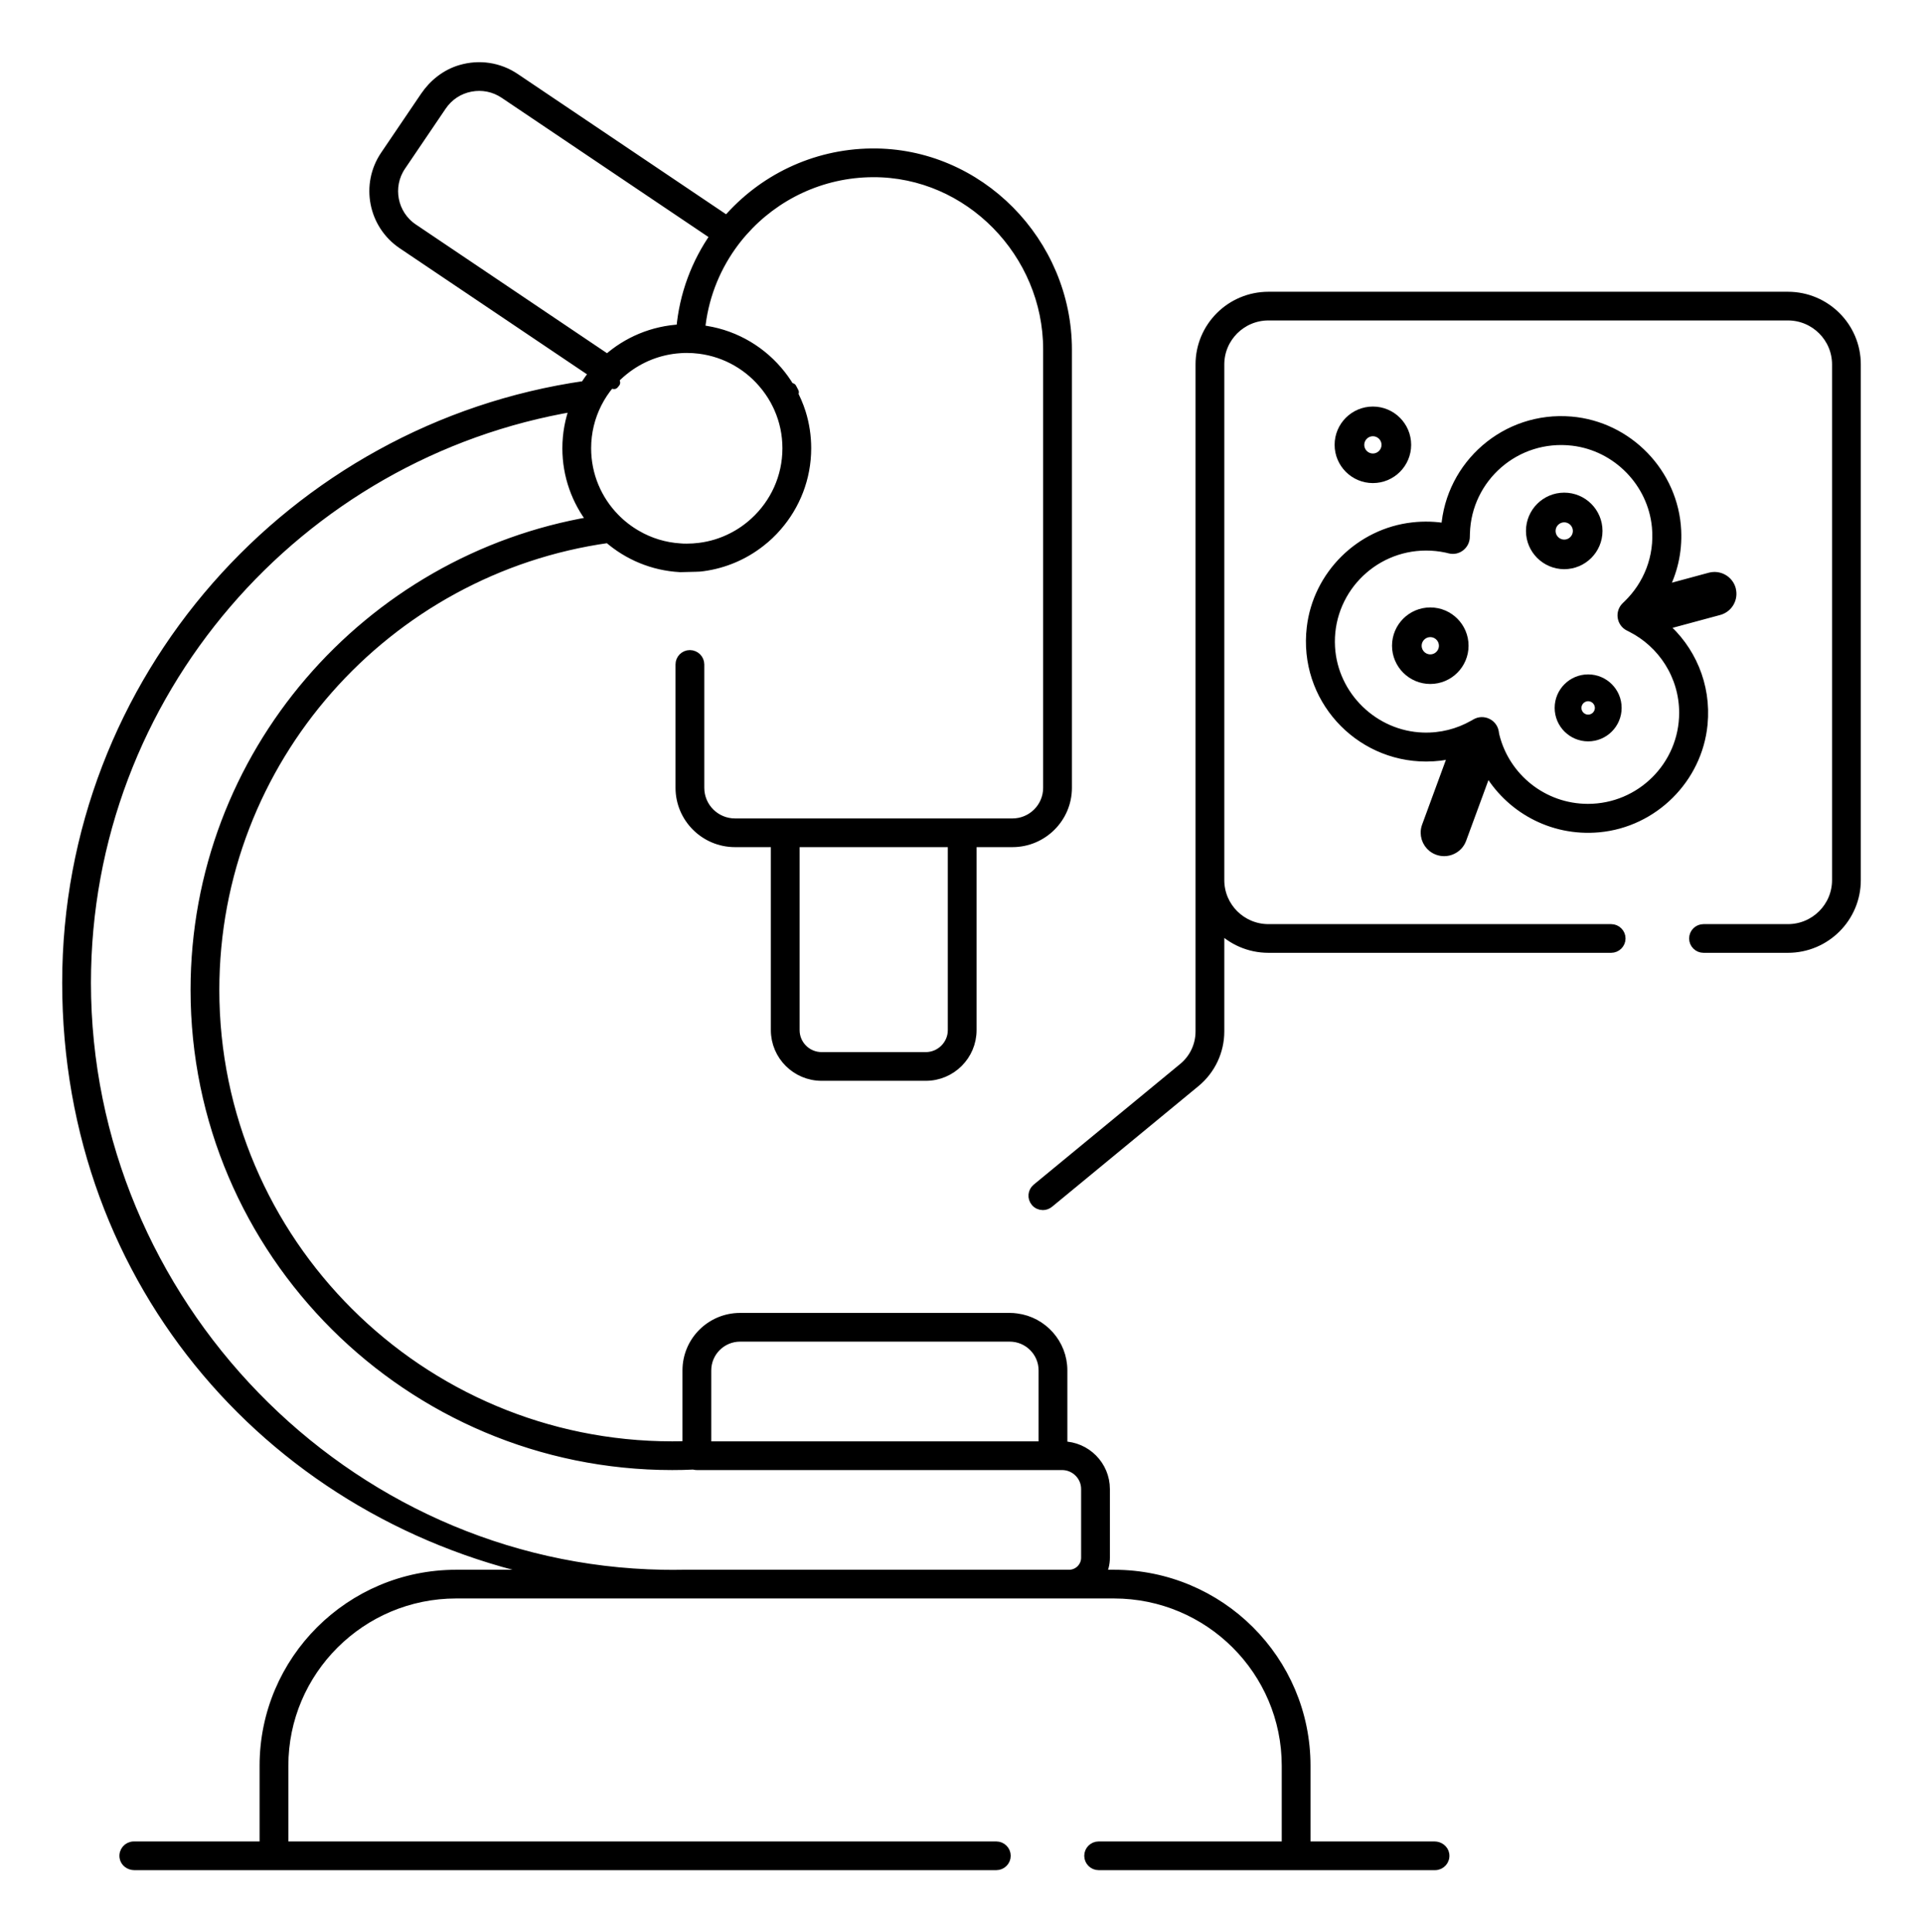
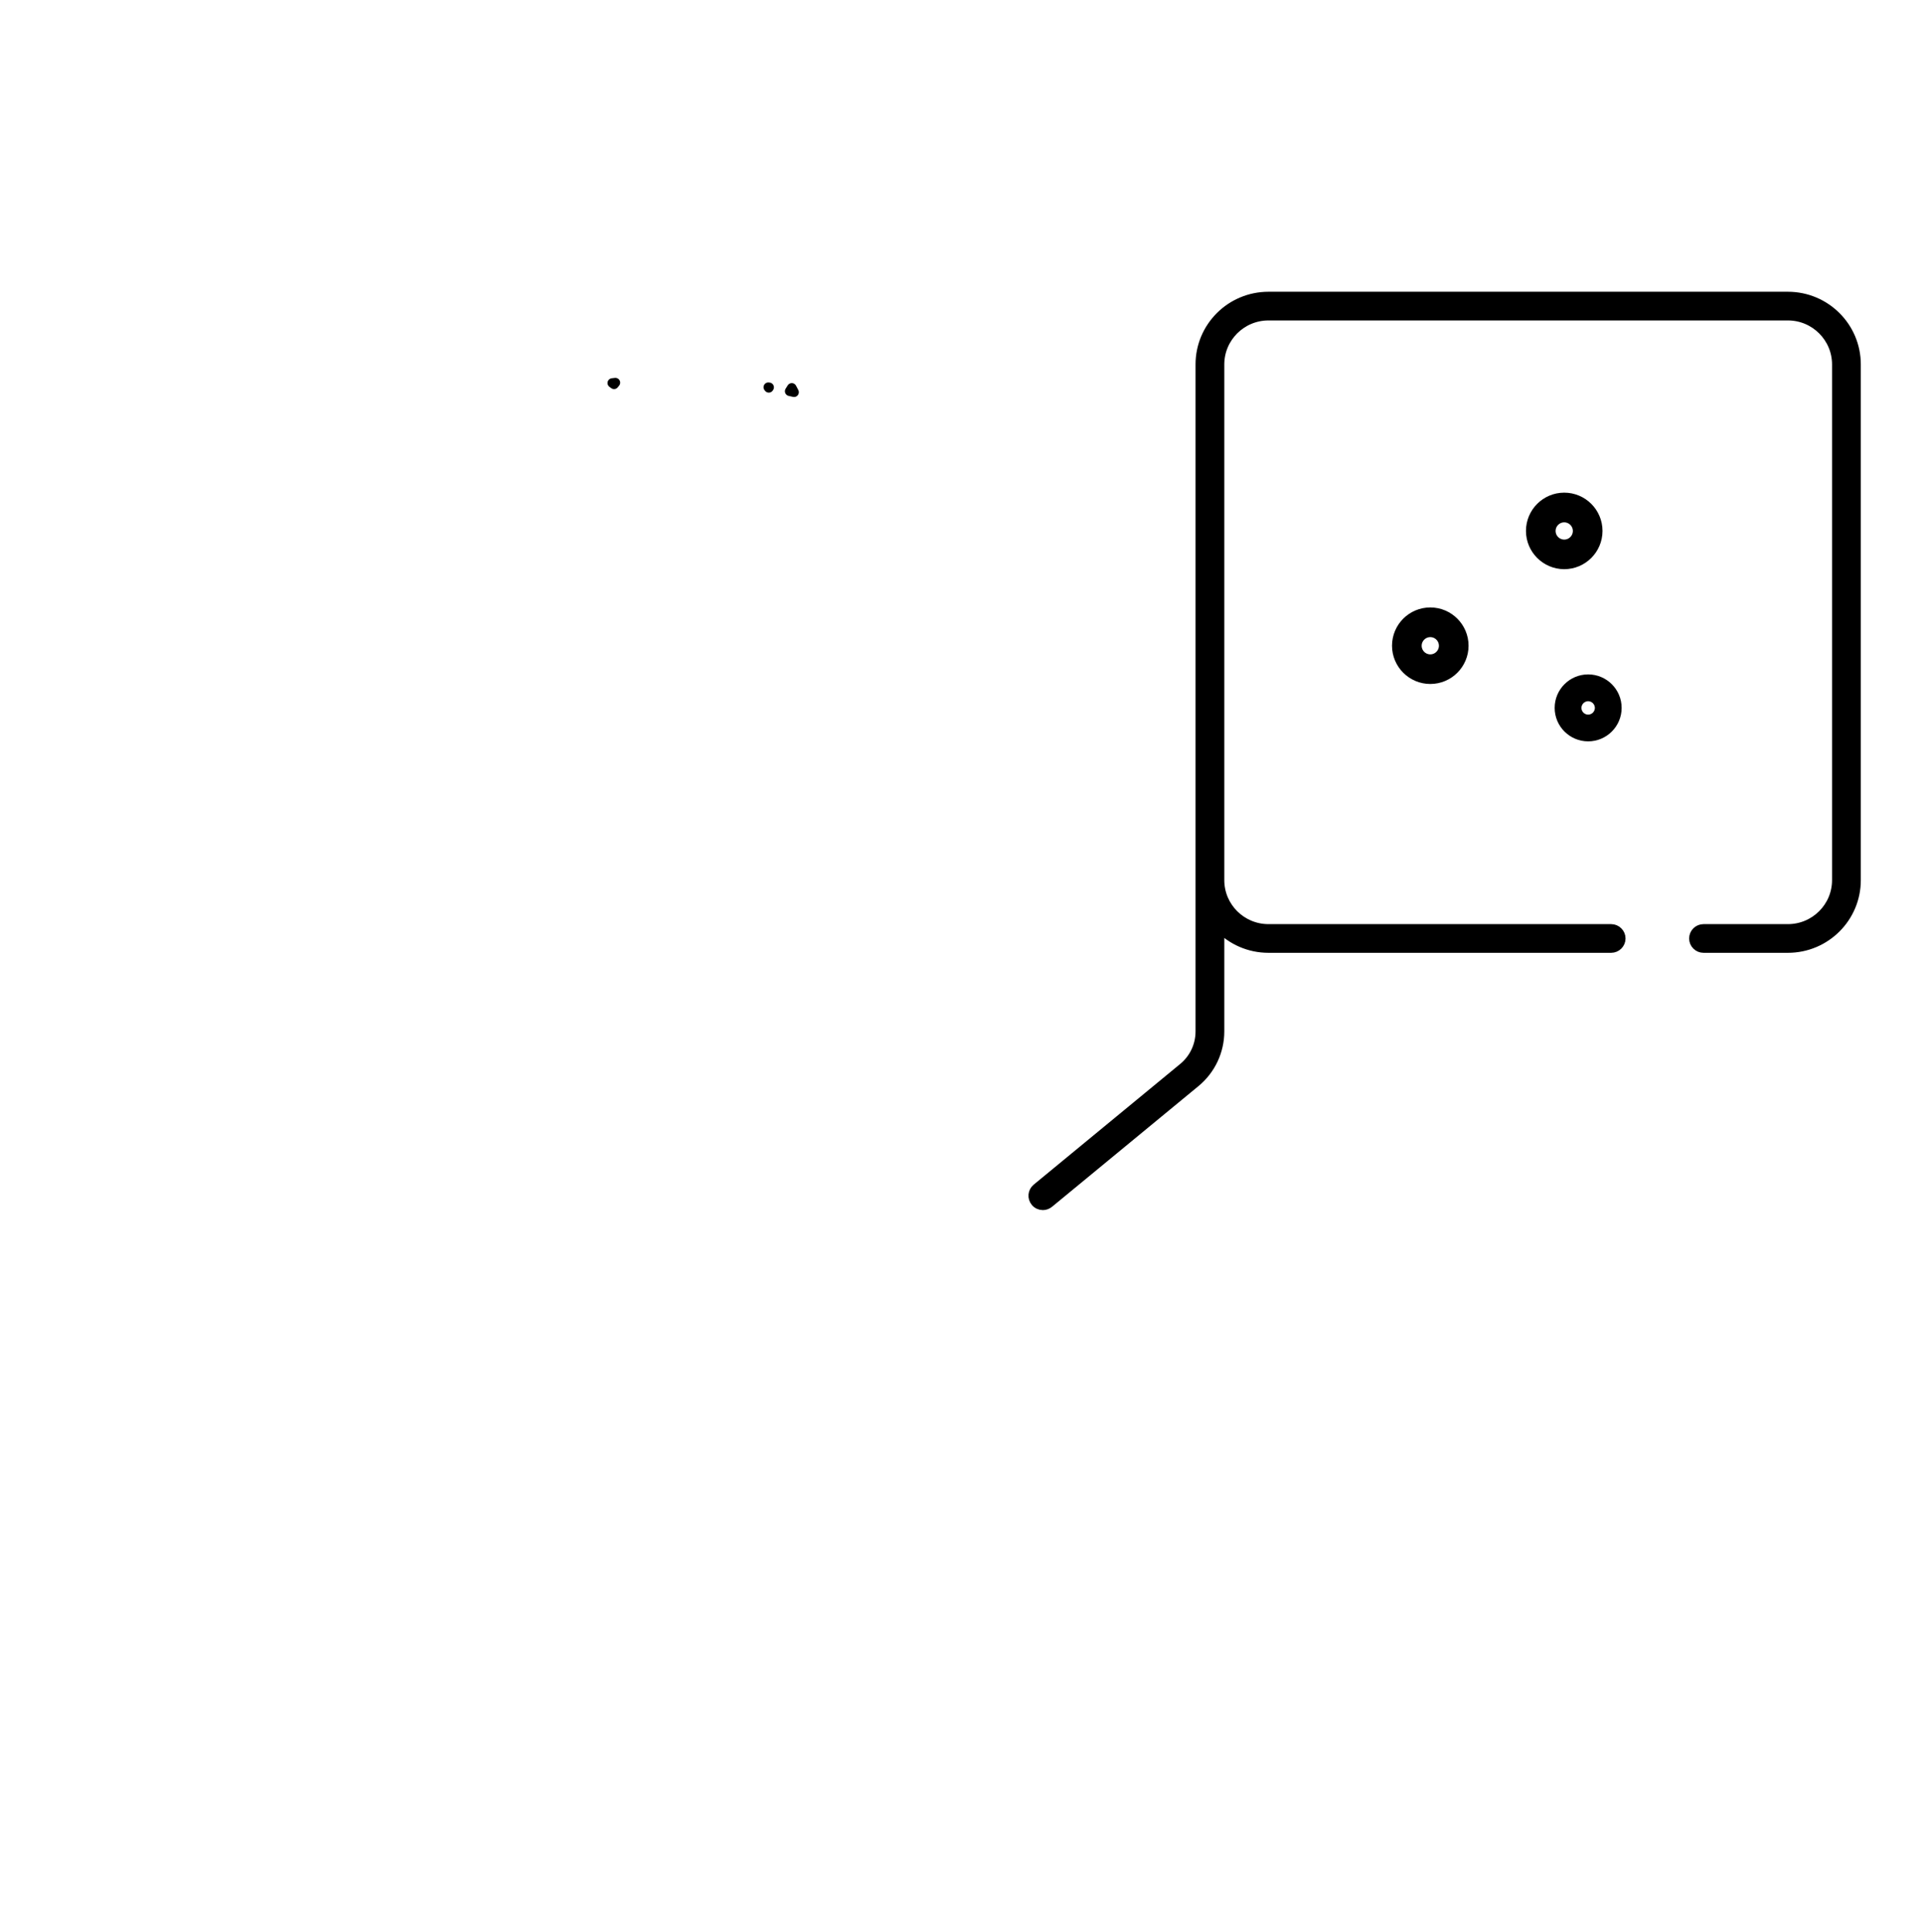
<svg xmlns="http://www.w3.org/2000/svg" width="100%" style="" viewBox="0 0 201 202" fill="none">
-   <path d="M180.943 61.612C180.816 61.151 180.521 60.767 180.105 60.529C179.689 60.291 179.206 60.23 178.744 60.351L173.835 61.678C174.82 59.84 175.333 57.713 175.226 55.464C174.947 49.493 170.185 44.551 164.215 44.044C157.382 43.467 151.59 48.617 151.133 55.206C150.031 55.014 148.874 54.973 147.68 55.105C142.172 55.717 137.73 60.123 137.086 65.618C136.228 72.901 141.934 79.109 149.066 79.109C150.046 79.109 150.996 78.993 151.909 78.77L149.112 86.382C149.031 86.6 148.995 86.827 148.995 87.045C148.995 87.84 149.483 88.59 150.275 88.879C150.493 88.96 150.721 89 150.95 89C151.229 89 151.508 88.939 151.767 88.818C152.239 88.6 152.6 88.21 152.777 87.724L155.463 80.416C157.702 84.386 162.144 86.964 167.119 86.508C172.82 85.982 177.429 81.398 177.983 75.711C178.384 71.584 176.678 67.826 173.82 65.385L179.673 63.805C180.628 63.547 181.196 62.564 180.937 61.612H180.943ZM156.169 76.562C156.037 75.661 155.026 75.18 154.245 75.645C154.158 75.696 154.067 75.747 153.976 75.797C152.432 76.668 150.64 77.139 148.736 77.079C143.604 76.917 139.345 72.779 139.045 67.664C138.705 61.876 143.33 57.054 149.066 57.054C149.787 57.054 150.488 57.13 151.163 57.272C151.29 57.297 151.417 57.328 151.544 57.363C152.366 57.571 153.138 56.933 153.133 56.087C153.133 56.072 153.133 56.057 153.133 56.041C153.133 55.94 153.133 55.839 153.143 55.738C153.31 49.954 158.418 45.386 164.393 46.095C169.028 46.647 172.729 50.44 173.165 55.079C173.465 58.275 172.251 61.197 170.155 63.223C170.099 63.278 170.038 63.334 169.982 63.39C169.317 64.008 169.48 65.091 170.297 65.481C170.368 65.517 170.439 65.552 170.51 65.588C173.774 67.239 176.013 70.622 176.013 74.516C176.013 80.041 171.51 84.533 165.977 84.533C161.286 84.533 157.331 81.307 156.24 76.952C156.209 76.825 156.184 76.704 156.169 76.577C156.169 76.572 156.169 76.567 156.169 76.562Z" fill="currentColor" stroke="currentColor" stroke-linejoin="round" />
  <path d="M166 77C164.349 77 163 75.655 163 74C163 72.345 164.345 71 166 71C167.655 71 169 72.345 169 74C169 75.655 167.655 77 166 77ZM166 72.804C165.339 72.804 164.799 73.343 164.799 74.004C164.799 74.666 165.339 75.205 166 75.205C166.661 75.205 167.201 74.666 167.201 74.004C167.201 73.343 166.661 72.804 166 72.804Z" fill="currentColor" stroke="currentColor" stroke-linejoin="round" />
  <path d="M149.5 71C147.574 71 146 69.431 146 67.5C146 65.569 147.569 64 149.5 64C151.431 64 153 65.569 153 67.5C153 69.431 151.431 71 149.5 71ZM149.5 66.104C148.729 66.104 148.099 66.734 148.099 67.505C148.099 68.277 148.729 68.906 149.5 68.906C150.271 68.906 150.901 68.277 150.901 67.505C150.901 66.734 150.271 66.104 149.5 66.104Z" fill="currentColor" stroke="currentColor" stroke-linejoin="round" />
-   <path d="M143.5 50C141.574 50 140 48.431 140 46.5C140 44.569 141.569 43 143.5 43C145.431 43 147 44.569 147 46.5C147 48.431 145.431 50 143.5 50ZM143.5 45.104C142.729 45.104 142.099 45.734 142.099 46.505C142.099 47.277 142.729 47.906 143.5 47.906C144.271 47.906 144.901 47.277 144.901 46.505C144.901 45.734 144.271 45.104 143.5 45.104Z" fill="currentColor" stroke="currentColor" stroke-linejoin="round" />
  <path d="M163.5 59C161.574 59 160 57.431 160 55.5C160 53.569 161.569 52 163.5 52C165.431 52 167 53.569 167 55.5C167 57.431 165.431 59 163.5 59ZM163.5 54.104C162.729 54.104 162.099 54.734 162.099 55.505C162.099 56.277 162.729 56.906 163.5 56.906C164.271 56.906 164.901 56.277 164.901 55.505C164.901 54.734 164.271 54.104 163.5 54.104Z" fill="currentColor" stroke="currentColor" stroke-linejoin="round" />
  <path d="M80.309 40.478C80.334 40.5 80.349 40.522 80.359 40.543L80.394 40.489C80.364 40.489 80.339 40.478 80.309 40.478ZM82.762 40.548L82.543 40.898C82.697 40.93 82.851 40.962 83 41C82.925 40.849 82.846 40.699 82.762 40.548ZM64 40.038L64.184 40.172C64.228 40.113 64.273 40.054 64.323 40C64.213 40.011 64.109 40.027 64 40.038Z" fill="currentColor" stroke="currentColor" stroke-linejoin="round" />
-   <path d="M149.948 192.999H136.48V184.587C136.48 173.549 127.503 164.598 116.434 164.598H115.069C115.355 164.073 115.511 163.472 115.511 162.837V155.661C115.511 153.21 113.524 151.203 111.065 151.173V143.257C111.065 140.465 108.967 138.149 106.263 137.799C106.027 137.763 105.786 137.748 105.54 137.748H77.36C74.309 137.748 71.835 140.215 71.835 143.257V151.143C71.308 151.163 70.782 151.173 70.255 151.173C43.881 151.173 22.425 129.783 22.425 103.484C22.425 79.441 40.358 59.502 63.586 56.259C65.623 58.036 68.238 59.161 71.108 59.312L72.724 59.272C72.984 59.272 73.245 59.252 73.506 59.212C75.734 58.906 77.781 58.011 79.472 56.685C80.115 56.189 80.707 55.629 81.234 55.013C83.136 52.827 84.29 49.975 84.29 46.862C84.29 45.572 84.094 44.326 83.728 43.155C83.477 42.369 83.156 41.619 82.764 40.908C82.614 40.873 82.458 40.843 82.303 40.813L82.523 40.488C82.157 39.872 81.736 39.292 81.269 38.752C79.267 36.42 76.417 34.834 73.195 34.478C73.496 31.256 74.645 28.279 76.417 25.762C76.803 25.217 77.215 24.691 77.661 24.191C80.983 20.433 85.835 18.047 91.244 18.022C101.305 17.977 109.534 26.483 109.534 36.52V82.353C109.534 84.4 107.873 86.056 105.821 86.056H76.828C74.776 86.056 73.115 84.4 73.115 82.353V69.459C73.115 68.909 72.663 68.458 72.106 68.458C71.83 68.458 71.579 68.573 71.399 68.753C71.218 68.933 71.108 69.184 71.108 69.459V82.353C71.108 85.501 73.677 88.057 76.828 88.057H81.073V107.687C81.073 110.334 83.231 112.485 85.88 112.485H96.769C99.418 112.485 101.576 110.334 101.576 107.687V88.057H105.821C108.972 88.057 111.542 85.501 111.542 82.353V36.56C111.542 25.337 102.334 15.89 91.084 16.02C85.047 16.09 79.643 18.807 75.98 23.06L53.836 8.149C52.166 7.024 50.113 6.703 48.146 7.284C46.616 7.734 45.316 8.765 44.423 10.086L40.253 16.24C38.181 19.302 38.994 23.471 42.06 25.537L62.081 39.017C61.739 39.427 61.428 39.862 61.152 40.318C30.569 44.721 7 71.035 7 102.733C7 134.431 28.933 158.874 57.936 164.598H47.68C36.61 164.598 27.633 173.549 27.633 184.587V192.999H13.985C13.373 192.999 12.891 193.549 12.996 194.174C13.077 194.665 13.543 195 14.04 195H104.14C104.692 195 105.144 194.55 105.144 193.999C105.144 193.449 104.692 192.999 104.14 192.999H29.64V184.587C29.64 174.67 37.729 166.599 47.68 166.599H116.434C126.394 166.599 134.473 174.655 134.473 184.587V192.999H114.833C114.281 192.999 113.83 193.449 113.83 193.999C113.83 194.55 114.281 195 114.833 195H149.998C150.605 195 151.087 194.465 150.987 193.839C150.911 193.344 150.445 192.999 149.943 192.999H149.948ZM99.569 107.687C99.569 109.223 98.305 110.484 96.764 110.484H85.88C84.335 110.484 83.08 109.233 83.08 107.692V88.057H99.569V107.687ZM73.843 143.257C73.843 141.326 75.418 139.75 77.36 139.75H105.54C107.482 139.75 109.058 141.326 109.058 143.257V151.173H73.843V143.257ZM43.184 23.881C41.031 22.43 40.464 19.508 41.914 17.361L46.174 11.072C46.882 10.031 47.946 9.325 49.18 9.09C50.414 8.85 51.669 9.105 52.712 9.806L74.751 24.646C72.774 27.458 71.499 30.801 71.188 34.408C68.238 34.549 65.553 35.709 63.486 37.551L43.184 23.881ZM62.407 42.159C62.773 41.434 63.225 40.753 63.747 40.138L63.561 40.013C63.671 40.002 63.777 39.987 63.887 39.977C64.294 39.512 64.735 39.092 65.212 38.712C66.848 37.396 68.885 36.56 71.108 36.42C71.334 36.4 71.559 36.395 71.785 36.395C72.237 36.395 72.678 36.425 73.115 36.48C75.925 36.835 78.389 38.301 80.045 40.423C80.075 40.423 80.1 40.428 80.13 40.433L80.095 40.483C80.546 41.068 80.938 41.689 81.254 42.354C81.309 42.459 81.359 42.569 81.404 42.679C81.971 43.96 82.282 45.376 82.282 46.862C82.282 49.895 80.983 52.632 78.906 54.543C78.193 55.204 77.39 55.764 76.517 56.204C75.473 56.735 74.324 57.095 73.115 57.245C72.678 57.3 72.237 57.33 71.785 57.33C71.559 57.33 71.334 57.33 71.108 57.305C69.457 57.205 67.912 56.72 66.557 55.934C65.709 55.449 64.936 54.848 64.258 54.153C62.417 52.266 61.288 49.695 61.288 46.862C61.288 45.171 61.689 43.575 62.407 42.159ZM113.503 162.837C113.503 163.807 112.711 164.598 111.737 164.598H71.409C71.048 164.603 70.691 164.608 70.335 164.608C69.979 164.608 69.633 164.608 69.281 164.598C35.998 164.023 9.007 136.052 9.007 102.733C9.007 72.511 31.131 47.353 60.074 42.509C59.562 43.865 59.281 45.331 59.281 46.862C59.281 49.735 60.264 52.386 61.91 54.493C38.392 58.461 20.418 78.921 20.418 103.484C20.418 130.883 42.777 153.175 70.255 153.175C71.013 153.175 71.765 153.16 72.513 153.12C72.543 153.135 72.578 153.14 72.608 153.15C72.683 153.165 72.759 153.175 72.839 153.175H111.01C112.385 153.175 113.503 154.29 113.503 155.661V162.837Z" fill="currentColor" stroke="currentColor" stroke-linejoin="round" />
  <path d="M186.879 31H132.584C128.653 31 125.463 34.178 125.463 38.096V107.825C125.463 109.294 124.811 110.673 123.678 111.608L108.363 124.226C107.937 124.581 107.876 125.21 108.233 125.635C108.428 125.875 108.714 126 109.005 126C109.23 126 109.456 125.92 109.642 125.77L124.957 113.147C126.546 111.837 127.469 109.883 127.469 107.825V96.94C128.763 98.275 130.578 99.104 132.584 99.104H168.405C168.956 99.104 169.408 98.654 169.408 98.105C169.408 97.555 168.956 97.105 168.405 97.105H132.584C129.761 97.105 127.469 94.821 127.469 92.008V38.096C127.469 35.288 129.761 32.999 132.584 32.999H186.879C189.702 32.999 191.994 35.288 191.994 38.096V92.008C191.994 94.821 189.702 97.105 186.879 97.105H178.058C177.506 97.105 177.055 97.555 177.055 98.105C177.055 98.654 177.506 99.104 178.058 99.104H186.879C190.811 99.104 194 95.926 194 92.008V38.096C194 34.178 190.811 31 186.879 31Z" fill="currentColor" stroke="currentColor" stroke-linejoin="round" />
</svg>